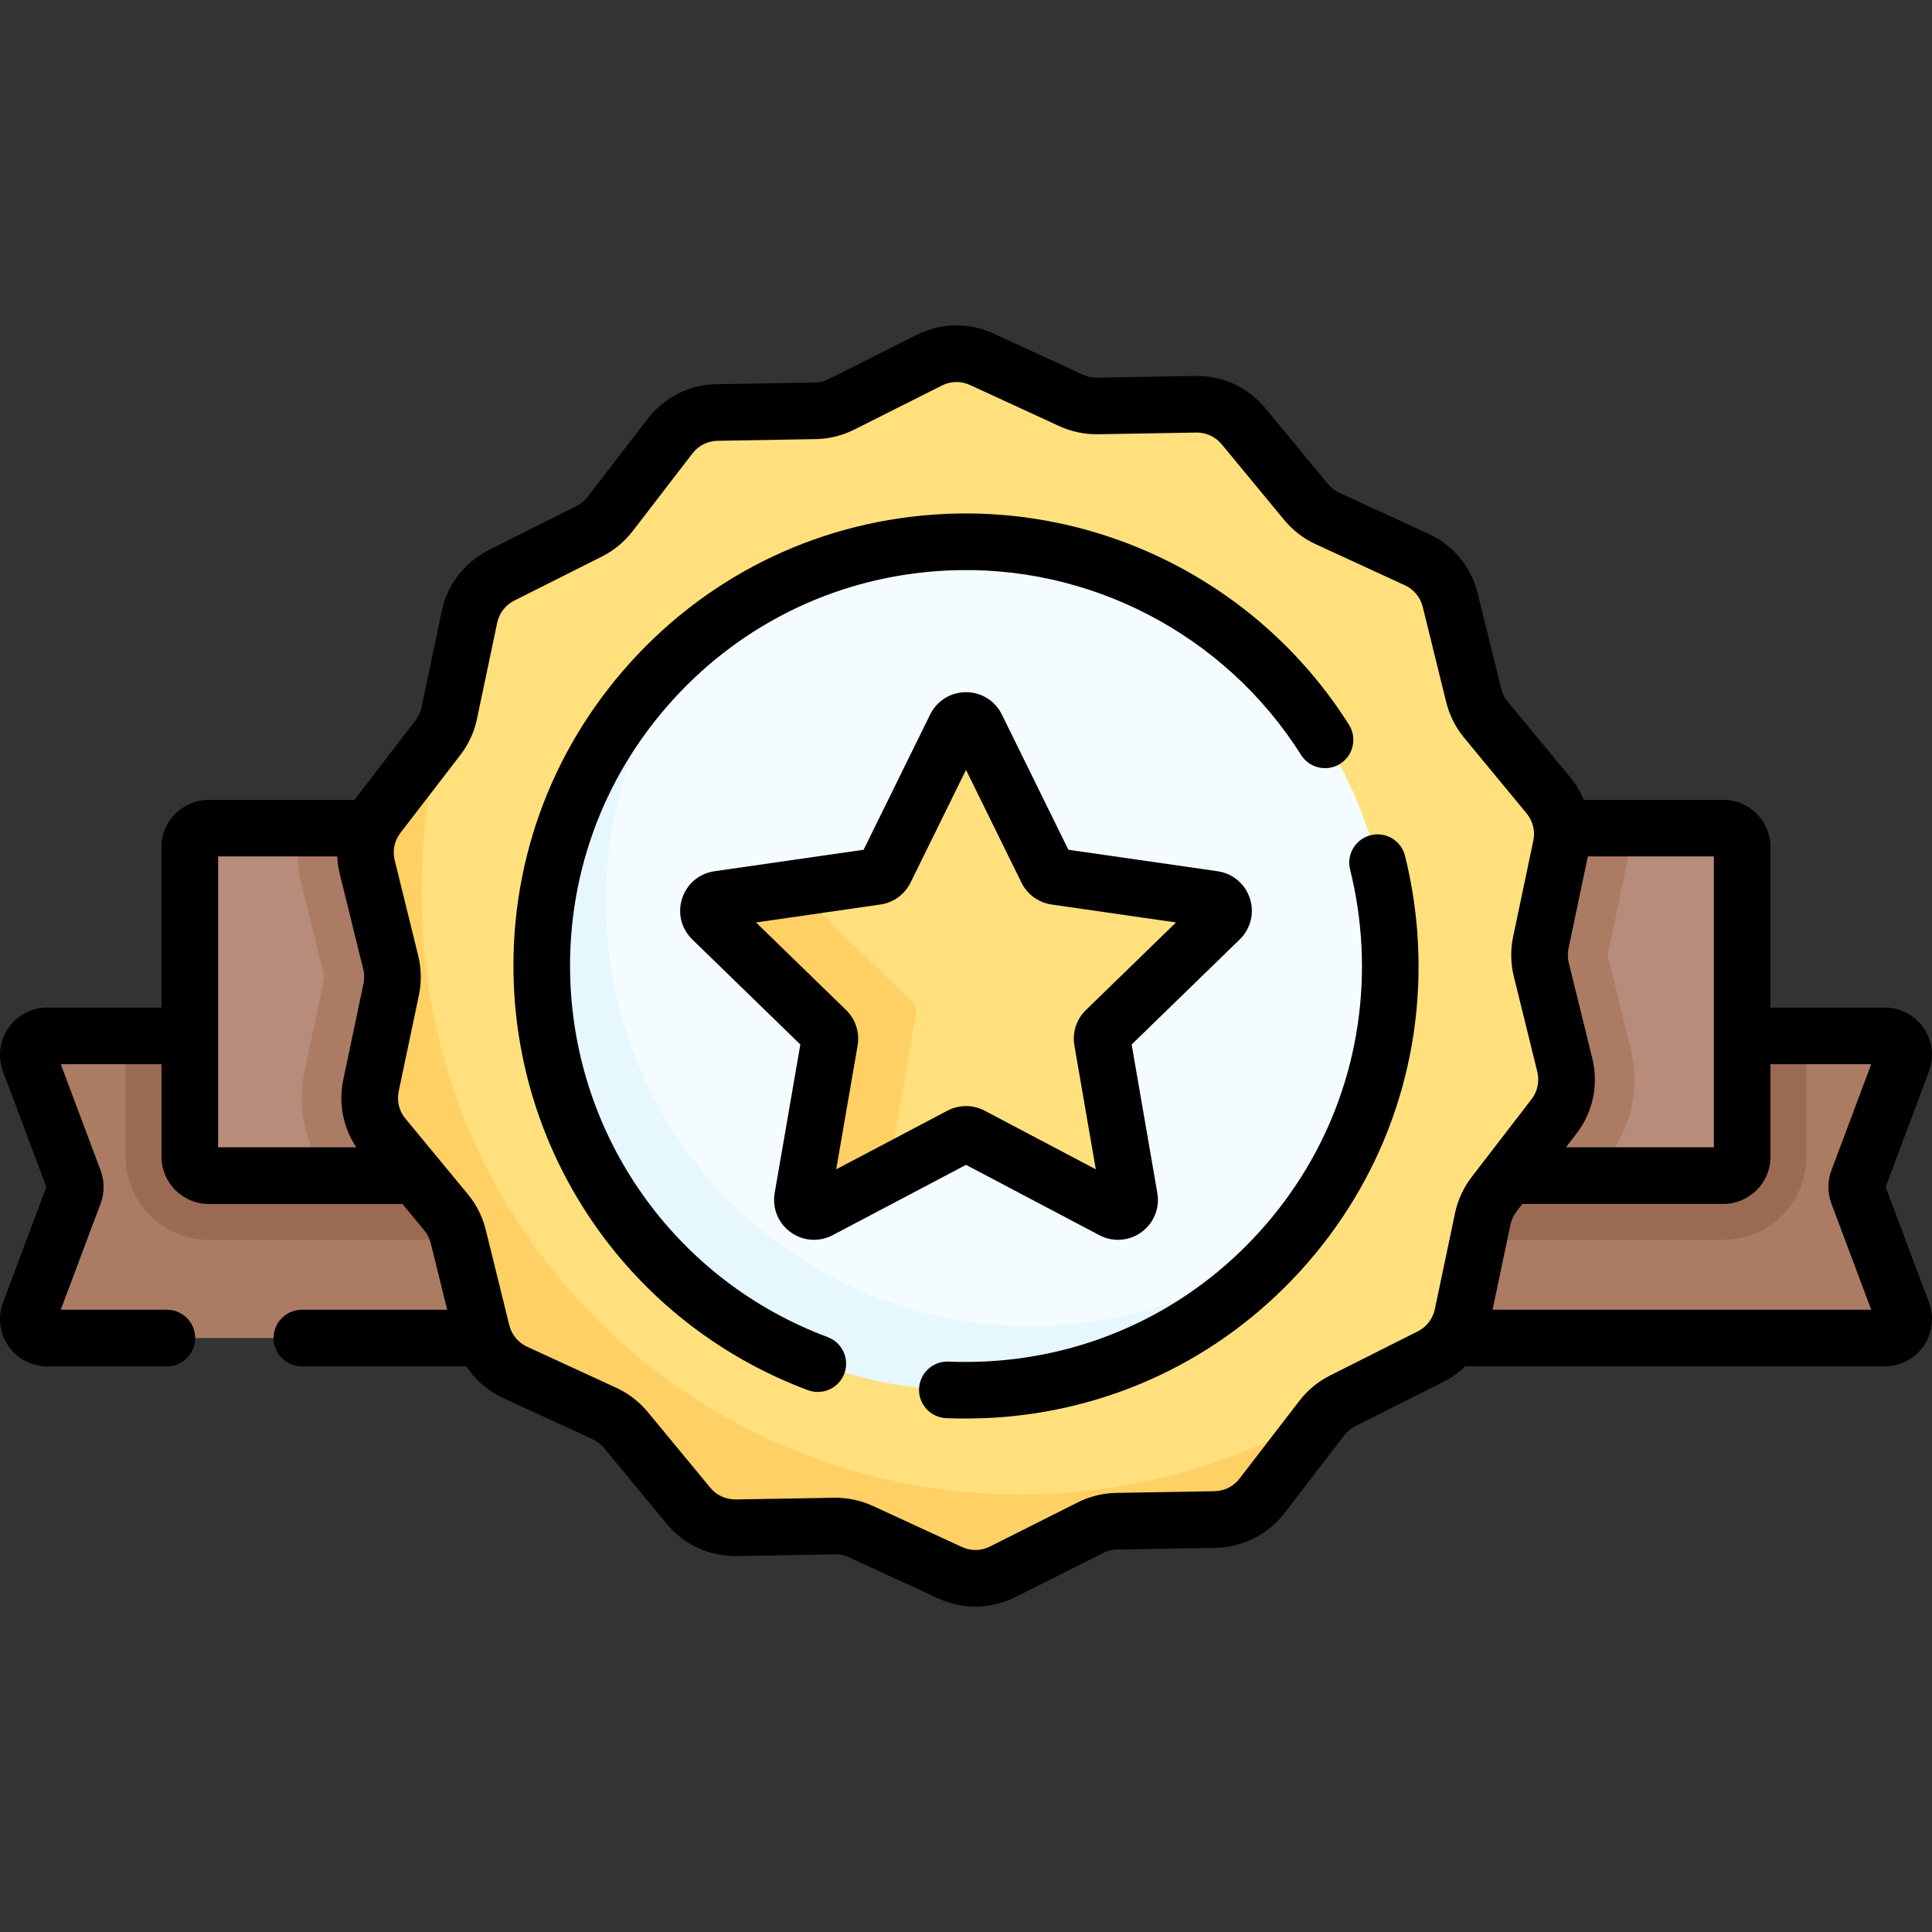
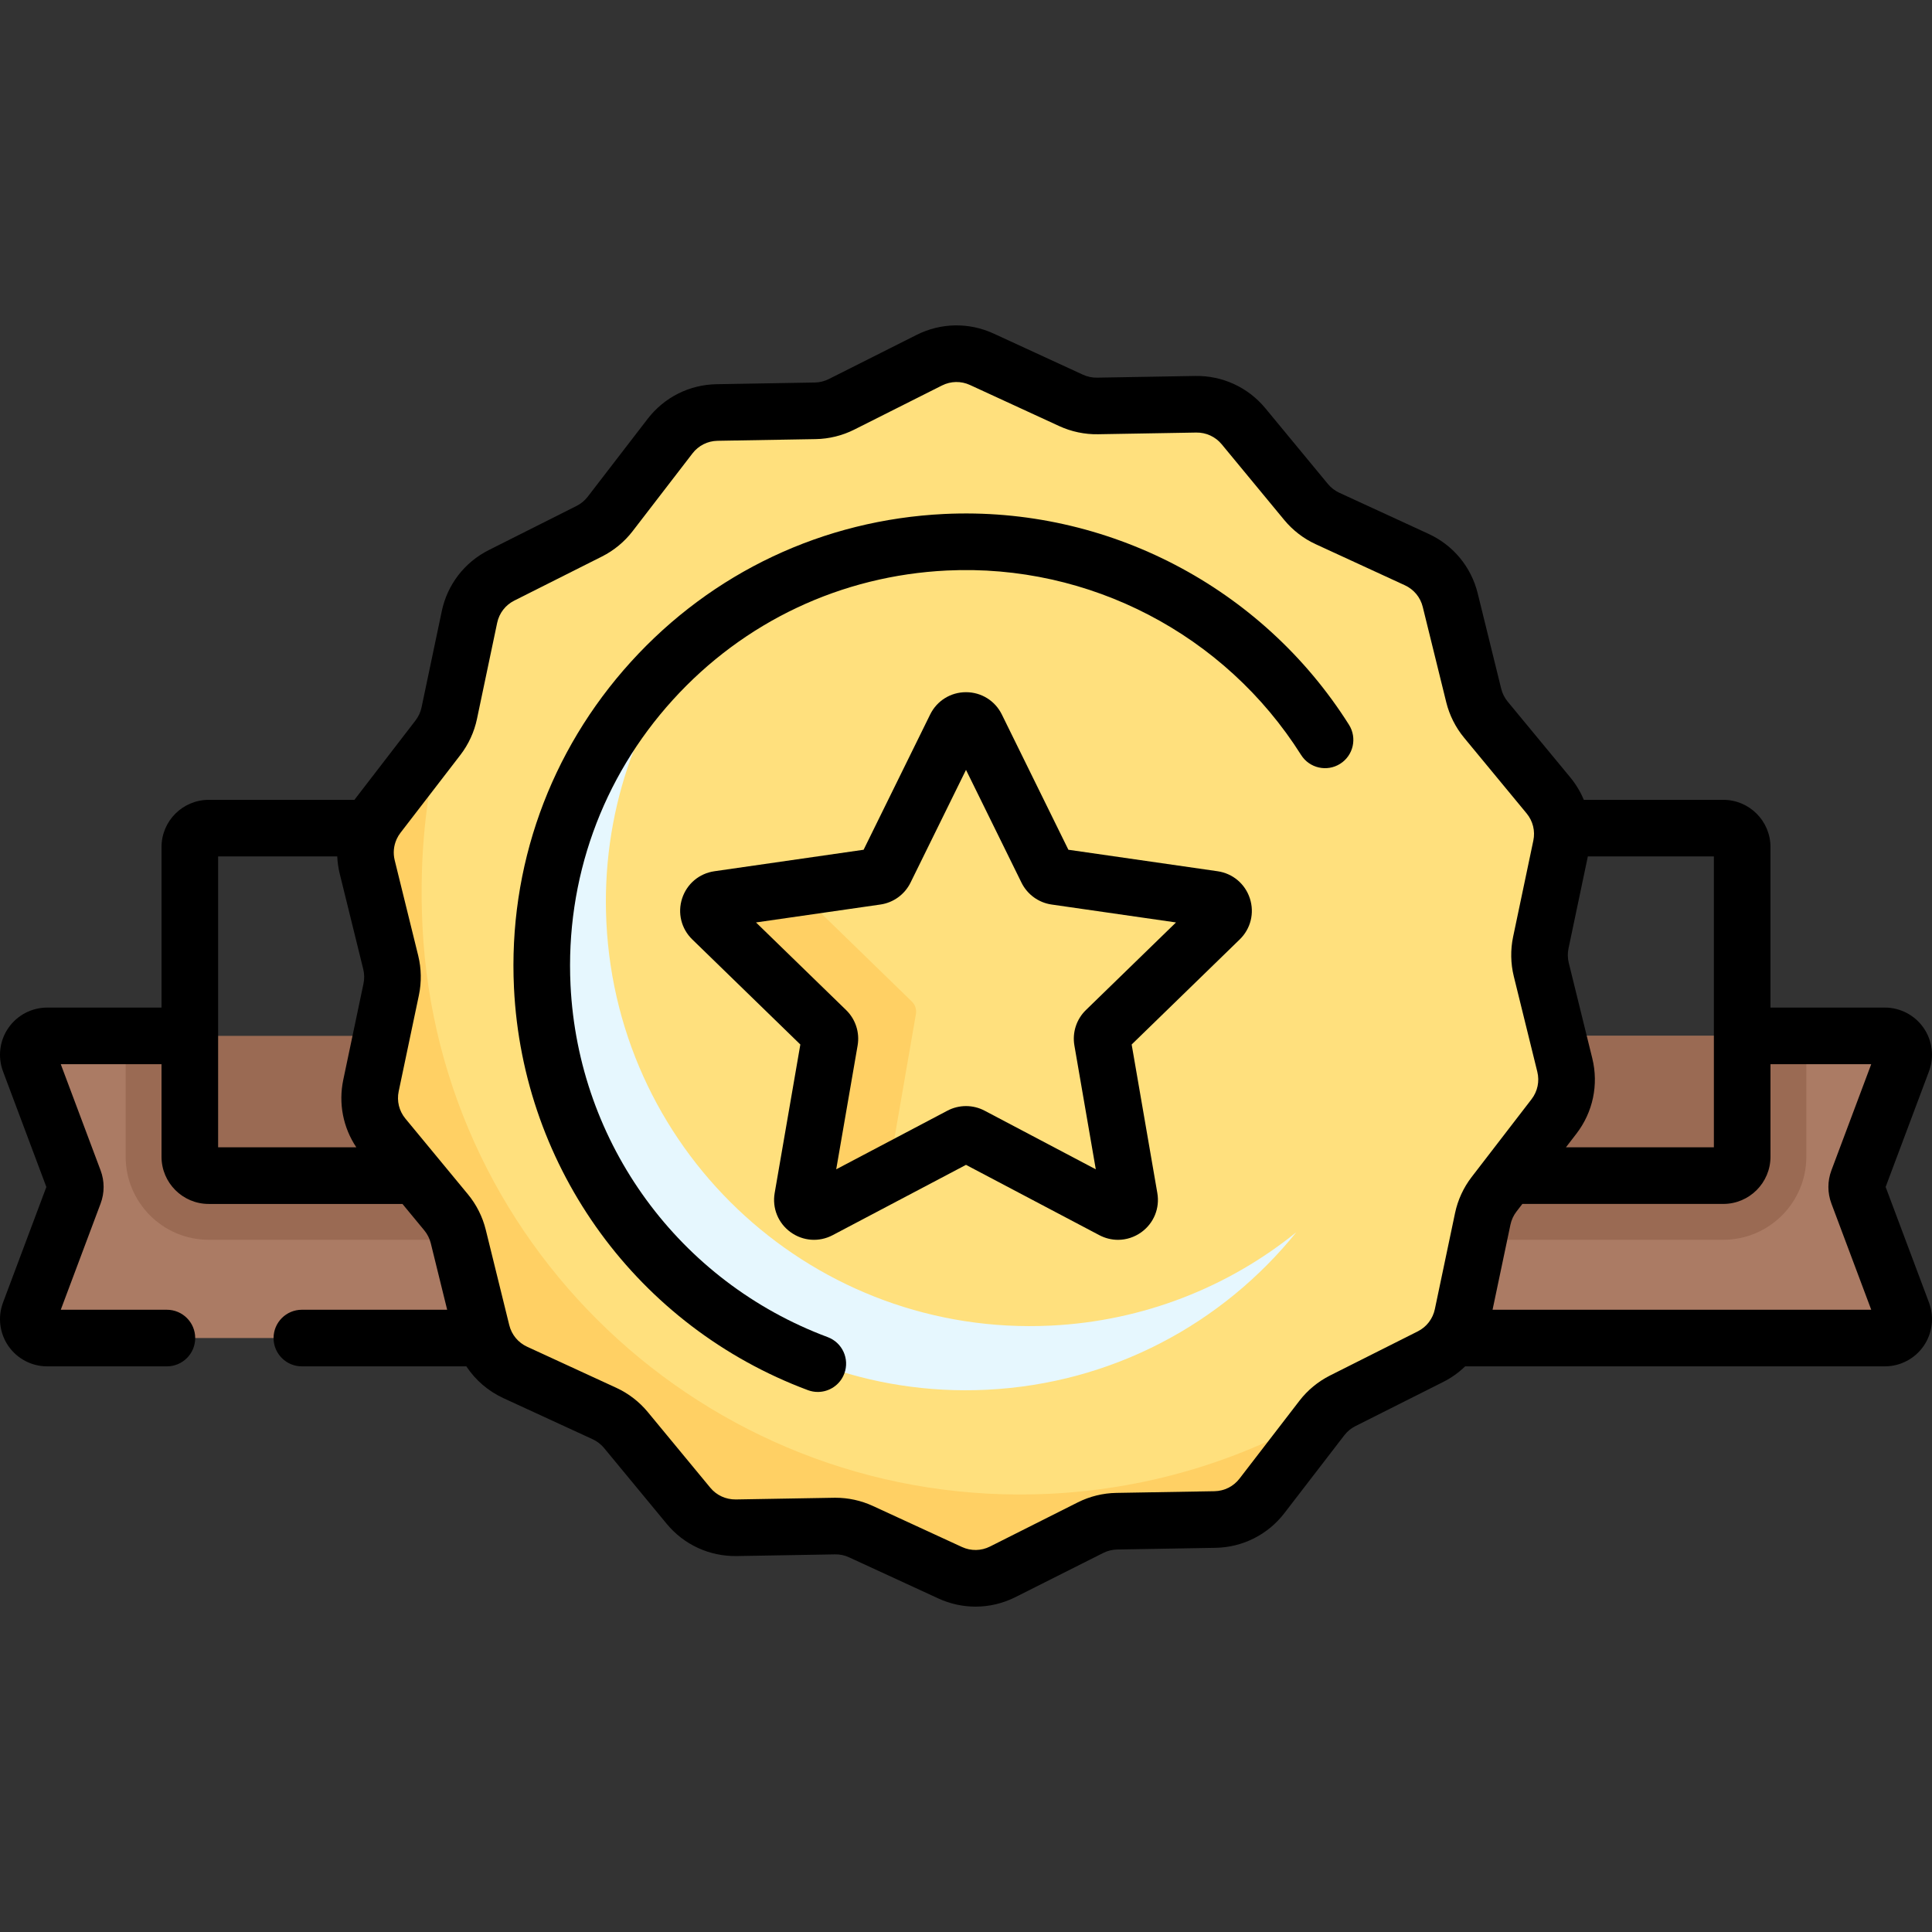
<svg xmlns="http://www.w3.org/2000/svg" id="Capa_1" enable-background="new 0 0 511.99 511.99" height="512" viewBox="0 0 511.99 511.99" width="512">
  <rect x="0" y="0" width="511.99" height="511.99" fill="#333333" stroke="none" />
  <g>
    <g>
      <path d="m12.504 354.587h267.033l-193.776-58.294-52.456-21.781h-20.801c-3.494 0-5.913 3.49-4.686 6.762l11.819 31.518c.425 1.133.425 2.382 0 3.514l-11.819 31.519c-1.227 3.272 1.192 6.762 4.686 6.762z" fill="#ab7b64" />
      <path d="m499.486 354.587h-267.033v-80.074h222.499l6.733 11.398 16.999-11.398h20.801c3.494 0 5.913 3.49 4.686 6.762l-11.819 31.518c-.425 1.133-.425 2.382 0 3.514l11.819 31.518c1.228 3.272-1.191 6.762-4.685 6.762z" fill="#ab7b64" />
      <path d="m232.455 274.515v54.03h-177.15c-12.13 0-22-9.87-22-22v-32.03z" fill="#9a6a53" />
      <path d="m478.685 274.515v32.03c0 12.13-9.87 22-22 22h-177.15v-54.03z" fill="#9a6a53" />
-       <path d="m55.304 219.461h401.382c2.761 0 5 2.239 5 5v82.085c0 2.761-2.239 5-5 5h-34.231l-13.758-10.017-295.149 10.017-15.191-10.016-11.482 10.017h-31.571c-2.761 0-5-2.239-5-5v-82.085c0-2.762 2.239-5.001 5-5.001z" fill="#b78c7a" />
-       <path d="m426.075 306.845-3.62 4.7h-335.58c-5.97-7.87-8.22-17.84-6.18-27.57l5.27-25.05-6.13-24.86c-1.2-4.87-1.31-9.84-.38-14.6h352.55c.12 2.83-.11 5.7-.71 8.55l-5.27 25.05 6.13 24.86c2.49 10.11.28 20.66-6.08 28.92z" fill="#ab7b64" />
      <path d="m379.079 359.524-23.264 11.701c-2.155 1.084-4.039 2.64-5.511 4.552l-16.689 16.041c-2.981 3.873-7.564 6.178-12.451 6.262l-24.009 1.776c-2.412.042-4.784.626-6.94 1.71l-23.264 11.701c-4.366 2.196-9.495 2.285-13.935.24l-23.653-10.893c-2.192-1.009-4.582-1.512-6.995-1.47l-23.726 1.011c-4.887.084-9.546-2.062-12.659-5.83l-16.584-20.077c-1.537-1.86-3.473-3.35-5.664-4.36l-23.653-10.893c-4.439-2.044-7.706-5.999-8.876-10.745l-4.273-23.836c-.577-2.343-1.675-4.525-3.212-6.385l-16.584-20.077c-3.113-3.768-4.34-8.749-3.335-13.532l3.357-25.401c.496-2.361.454-4.804-.123-7.147l-3.915-24.984c-1.169-4.746-5.923-8.892-2.942-12.765l15.883-20.636c1.472-1.912 2.494-4.131 2.99-6.492l5.357-25.484c1.005-4.783 4.134-8.848 8.5-11.044l23.264-11.701c2.155-1.084 4.039-2.64 5.511-4.552l15.883-20.636c2.981-3.873 7.564-6.178 12.451-6.262l26.037-.448c2.412-.042 4.784-.626 6.94-1.71l23.264-11.701c4.366-2.196 9.495-2.285 13.935-.24l23.653 10.893c2.192 1.009 4.582 1.512 6.995 1.47l26.037-.448c4.887-.084 9.546 2.062 12.659 5.83l16.584 20.077c1.537 1.86 3.473 3.35 5.664 4.36l23.653 10.893c4.439 2.044 7.706 5.999 8.876 10.745l6.231 25.284c.577 2.343 1.675 4.525 3.212 6.385l16.584 20.077c3.113 3.768 4.34 8.749 3.335 13.532l-5.357 25.484c-.496 2.361-.454 4.804.123 7.147l6.231 25.284c1.169 4.746.114 9.766-2.867 13.639l-15.883 20.636c-1.472 1.912-2.494 4.131-2.99 6.492l-5.357 25.484c-1.003 4.782-4.131 8.847-8.498 11.043z" fill="#ffe07d" />
      <path d="m353.395 372.725c-1.16.87-2.2 1.89-3.09 3.05l-15.88 20.64c-2.98 3.87-7.57 6.18-12.45 6.26l-26.04.45c-2.41.04-4.79.62-6.94 1.71l-23.27 11.7c-4.36 2.2-9.49 2.28-13.93.24l-23.65-10.89c-2.19-1.01-4.59-1.51-7-1.47l-26.03.45c-4.89.08-9.55-2.07-12.66-5.83l-16.59-20.08c-1.53-1.86-3.47-3.35-5.66-4.36l-23.66-10.89c-4.44-2.05-7.7-6-8.87-10.75l-6.23-25.28c-.58-2.35-1.68-4.53-3.21-6.39l-16.59-20.08c-3.11-3.76-4.34-8.74-3.33-13.53l5.35-25.48c.5-2.36.46-4.81-.12-7.15l-6.23-25.28c-1.17-4.75-.12-9.77 2.87-13.64l15.88-20.64c1.47-1.91 2.49-4.13 2.99-6.49 0 0-8.81 21.05-7.1 56.39 4.22 87.31 78.59 154.69 166.11 150.48 27.65-1.33 53.3-9.64 75.33-23.14z" fill="#ffd064" />
-       <path d="m368.292 250.584c1.708 35.437-13.183 67.831-37.831 89.648-18.49 16.366-42.116 22.526-68.7 23.807-62.02 2.989-111.054-41.129-114.043-103.149-1.509-31.308 5.919-59.723 25.605-81.086 19.311-20.955 46.549-34.625 77.26-36.105 62.02-2.989 114.72 44.865 117.709 106.885z" fill="#f5fcff" />
      <path d="m343.515 326.565c-19.45 24.11-48.73 40.12-82.11 41.73-62.02 2.99-114.72-44.87-117.71-106.89-1.8-37.29 14.79-71.21 41.78-92.98-16.7 20.69-26.16 47.34-24.78 75.98 2.99 62.02 55.69 109.88 117.71 106.89 24.73-1.19 47.21-10.29 65.11-24.73z" fill="#e6f7fe" />
      <path d="m258.764 192.659 18.661 37.931c.45.914 1.321 1.547 2.329 1.692l41.841 6.026c2.535.365 3.548 3.482 1.711 5.267l-30.308 29.469c-.73.71-1.063 1.735-.89 2.738l7.198 41.655c.436 2.524-2.215 4.45-4.481 3.255l-37.392-19.718c-.901-.475-1.978-.475-2.879 0l-19.159 10.103-13.24 3.724c-2.266 1.195-4.917-.731-4.481-3.255l7.868-38.218c.173-1.004-.159-2.028-.89-2.738l-28.434-24.69c-1.836-1.786-.824-4.902 1.711-5.267l12.824-5.258 21.481-3.094c1.008-.145 1.88-.778 2.329-1.692l18.661-37.931c1.133-2.298 4.41-2.298 5.54.001z" fill="#ffe07d" />
      <path d="m242.725 268.705-7.33 42.37-18.23 9.62c-2.27 1.19-4.92-.73-4.48-3.26l7.2-41.65c.17-1.01-.16-2.03-.89-2.74l-30.31-29.47c-1.84-1.79-.83-4.9 1.71-5.27l20.36-2.93 30.9 30.05c.88.85 1.27 2.08 1.07 3.28z" fill="#ffd064" />
    </g>
    <g>
      <g>
        <path d="m499.703 314.549 11.491-30.643c1.439-3.839.904-8.144-1.432-11.513-2.335-3.369-6.177-5.381-10.276-5.381h-30.301v-42.552c0-6.893-5.607-12.5-12.5-12.5h-36.967c-.886-2.122-2.085-4.13-3.593-5.956l-16.584-20.076c-.814-.986-1.406-2.163-1.712-3.405l-6.231-25.283c-1.725-7.001-6.471-12.746-13.021-15.764l-23.651-10.892c-1.161-.535-2.206-1.34-3.021-2.324l-16.584-20.077c-4.593-5.56-11.379-8.671-18.57-8.553l-26.039.448c-1.245.027-2.565-.248-3.726-.783l-23.654-10.894c-6.551-3.017-14.001-2.888-20.442.353l-23.263 11.701c-1.143.574-2.422.89-3.7.911l-26.037.449c-7.21.124-13.867 3.473-18.265 9.187l-15.883 20.637c-.78 1.013-1.795 1.852-2.938 2.426l-23.264 11.701c-6.442 3.24-10.987 9.146-12.47 16.201l-5.356 25.483c-.263 1.252-.814 2.448-1.594 3.462l-15.883 20.636c-.104.135-.198.275-.299.412h-38.634c-6.893 0-12.5 5.607-12.5 12.5v42.552h-30.3c-4.1 0-7.942 2.012-10.278 5.382s-2.87 7.674-1.431 11.514l11.491 30.642-11.49 30.642c-1.44 3.839-.905 8.144 1.431 11.514s6.178 5.382 10.278 5.382h31.725c4.142 0 7.5-3.357 7.5-7.5s-3.358-7.5-7.5-7.5h-28.125l10.555-28.146c1.062-2.832 1.062-5.95 0-8.782l-10.555-28.146h26.699v24.534c0 6.893 5.607 12.5 12.5 12.5h51.349l5.795 7.016c.814.985 1.407 2.163 1.712 3.404l4.342 17.62h-38.507c-4.142 0-7.5 3.357-7.5 7.5s3.358 7.5 7.5 7.5h43.595c2.385 3.626 5.755 6.553 9.822 8.427l23.652 10.892c1.162.535 2.207 1.34 3.021 2.324l16.584 20.077c4.591 5.559 11.342 8.659 18.57 8.553l26.038-.448c1.297-.034 2.567.248 3.728.783l23.653 10.894c3.149 1.45 6.506 2.173 9.859 2.173 3.621 0 7.238-.843 10.582-2.525l23.265-11.701c1.142-.574 2.421-.89 3.699-.911l26.036-.449c7.209-.124 13.867-3.472 18.266-9.187l15.883-20.637c.779-1.013 1.795-1.852 2.938-2.426l23.264-11.701c2.173-1.093 4.124-2.495 5.82-4.137h111.217c4.1 0 7.941-2.012 10.276-5.381 2.336-3.37 2.871-7.675 1.432-11.516zm-45.517-10.502h-39.208l2.776-3.606c4.397-5.716 5.93-13.008 4.204-20.008l-6.23-25.283c-.306-1.242-.329-2.56-.065-3.81l5.124-24.379h33.4v77.086zm-396.382-77.086h31.569c.071 1.533.283 3.072.658 4.597l6.231 25.283c.306 1.241.329 2.559.066 3.81l-5.357 25.484c-1.317 6.263-.055 12.665 3.456 17.912h-36.623zm294.641 137.564c-3.143 1.581-5.938 3.89-8.084 6.678l-15.883 20.636c-1.598 2.076-4.017 3.293-6.637 3.338l-26.036.449c-3.517.06-7.037.928-10.182 2.509l-23.265 11.701c-2.341 1.178-5.049 1.224-7.427.128l-23.654-10.895c-3.076-1.415-6.476-2.158-9.859-2.158-.133 0-.267.001-.4.003l-26.037.448c-2.627.02-5.08-1.087-6.748-3.107l-16.585-20.078c-2.24-2.711-5.113-4.922-8.308-6.395l-23.653-10.893c-2.38-1.096-4.104-3.184-4.731-5.728l-6.231-25.285c-.842-3.415-2.471-6.654-4.711-9.366l-8.04-9.734-8.544-10.344c-1.668-2.02-2.316-4.647-1.777-7.211l5.357-25.485c.723-3.442.661-7.067-.181-10.483l-6.231-25.283c-.462-1.874-.276-3.803.489-5.52.019-.043.037-.086.055-.129.265-.569.592-1.113.984-1.623l15.883-20.636c2.146-2.787 3.663-6.08 4.387-9.523l5.356-25.484c.539-2.563 2.19-4.71 4.531-5.887l23.263-11.701c3.144-1.58 5.939-3.89 8.085-6.678l15.883-20.637c1.598-2.075 4.017-3.292 6.637-3.337l26.035-.449c3.517-.06 7.037-.927 10.183-2.509l23.264-11.701c2.341-1.178 5.048-1.226 7.427-.128l23.655 10.894c3.197 1.473 6.765 2.221 10.259 2.156l26.037-.448c2.605-.041 5.079 1.088 6.748 3.107l16.586 20.079c2.24 2.711 5.112 4.922 8.308 6.394l23.652 10.893c2.38 1.096 4.104 3.184 4.731 5.728l6.231 25.283c.842 3.415 2.47 6.654 4.711 9.368l16.585 20.077c1.668 2.02 2.316 4.648 1.777 7.212l-5.355 25.482c-.725 3.441-.662 7.067.18 10.486l6.23 25.284c.627 2.544.07 5.194-1.527 7.271l-15.884 20.636c-2.146 2.787-3.662 6.081-4.386 9.523l-5.356 25.484c-.263 1.25-.794 2.397-1.537 3.385-.022.032-.046.062-.067.094-.771.997-1.764 1.822-2.927 2.408zm43.092-17.438 4.74-22.55c.263-1.251.813-2.447 1.593-3.46l1.563-2.03h53.254c6.893 0 12.5-5.607 12.5-12.5v-24.534h26.699l-10.555 28.146c-1.062 2.832-1.062 5.95 0 8.782l10.556 28.146z" />
-         <path d="m372.333 226.784c-1.005-4.02-5.079-6.46-9.096-5.457-4.019 1.006-6.462 5.078-5.457 9.096 1.67 6.675 2.686 13.579 3.021 20.521 1.35 27.994-8.284 54.839-27.125 75.588-18.842 20.75-44.635 32.92-72.63 34.269-3.221.154-6.478.165-9.677.027-4.104-.18-7.636 3.034-7.814 7.172-.177 4.139 3.034 7.637 7.172 7.814 2.092.027 3.265.253 11.042-.031 31.996-1.542 61.478-15.451 83.012-39.167 21.535-23.715 32.545-54.397 31.003-86.395-.383-7.923-1.544-15.809-3.451-23.437z" />
        <path d="m219.345 354.345c-39.38-14.699-66.132-51.32-68.155-93.299-1.349-27.994 8.284-54.839 27.125-75.589 18.841-20.749 44.635-32.919 72.629-34.268 37.724-1.817 73.681 16.914 93.856 48.883 2.212 3.502 6.841 4.55 10.346 2.34 3.503-2.211 4.55-6.843 2.34-10.346-23.057-36.532-64.16-57.932-107.264-55.859-31.997 1.542-61.478 15.451-83.013 39.167-21.535 23.715-32.545 54.397-31.003 86.395 2.312 47.976 32.886 89.83 77.893 106.629.864.322 1.75.476 2.622.476 3.041 0 5.902-1.863 7.027-4.879 1.449-3.881-.522-8.202-4.403-9.65z" />
        <path d="m291.33 327.327c1.565.825 3.26 1.233 4.946 1.233 2.186-.001 4.356-.686 6.213-2.034 3.287-2.389 4.9-6.36 4.209-10.367l-6.802-39.36 28.64-27.848c2.913-2.834 3.942-6.996 2.687-10.861-1.257-3.865-4.536-6.626-8.559-7.206l-39.537-5.694-17.633-35.842c0-.001 0-.001 0-.001-1.795-3.646-5.435-5.912-9.499-5.912s-7.704 2.266-9.499 5.913l-17.634 35.842-39.537 5.694c-4.023.58-7.302 3.341-8.559 7.207-1.256 3.865-.227 8.026 2.688 10.861l28.64 27.847-6.802 39.361c-.692 4.005.921 7.978 4.209 10.366 3.289 2.389 7.564 2.696 11.161.8l35.333-18.632zm-40.273-32.986-29.456 15.532 5.671-32.814c.595-3.444-.546-6.955-3.052-9.392l-23.876-23.215 32.956-4.747c3.463-.496 6.453-2.668 7.995-5.806l14.701-29.88 14.701 29.883c1.546 3.138 4.533 5.307 7.988 5.803l32.962 4.747-23.875 23.214c-2.508 2.438-3.648 5.95-3.053 9.394l5.671 32.814-29.454-15.532c-1.547-.816-3.244-1.225-4.941-1.225s-3.393.409-4.938 1.224z" />
      </g>
    </g>
  </g>
</svg>